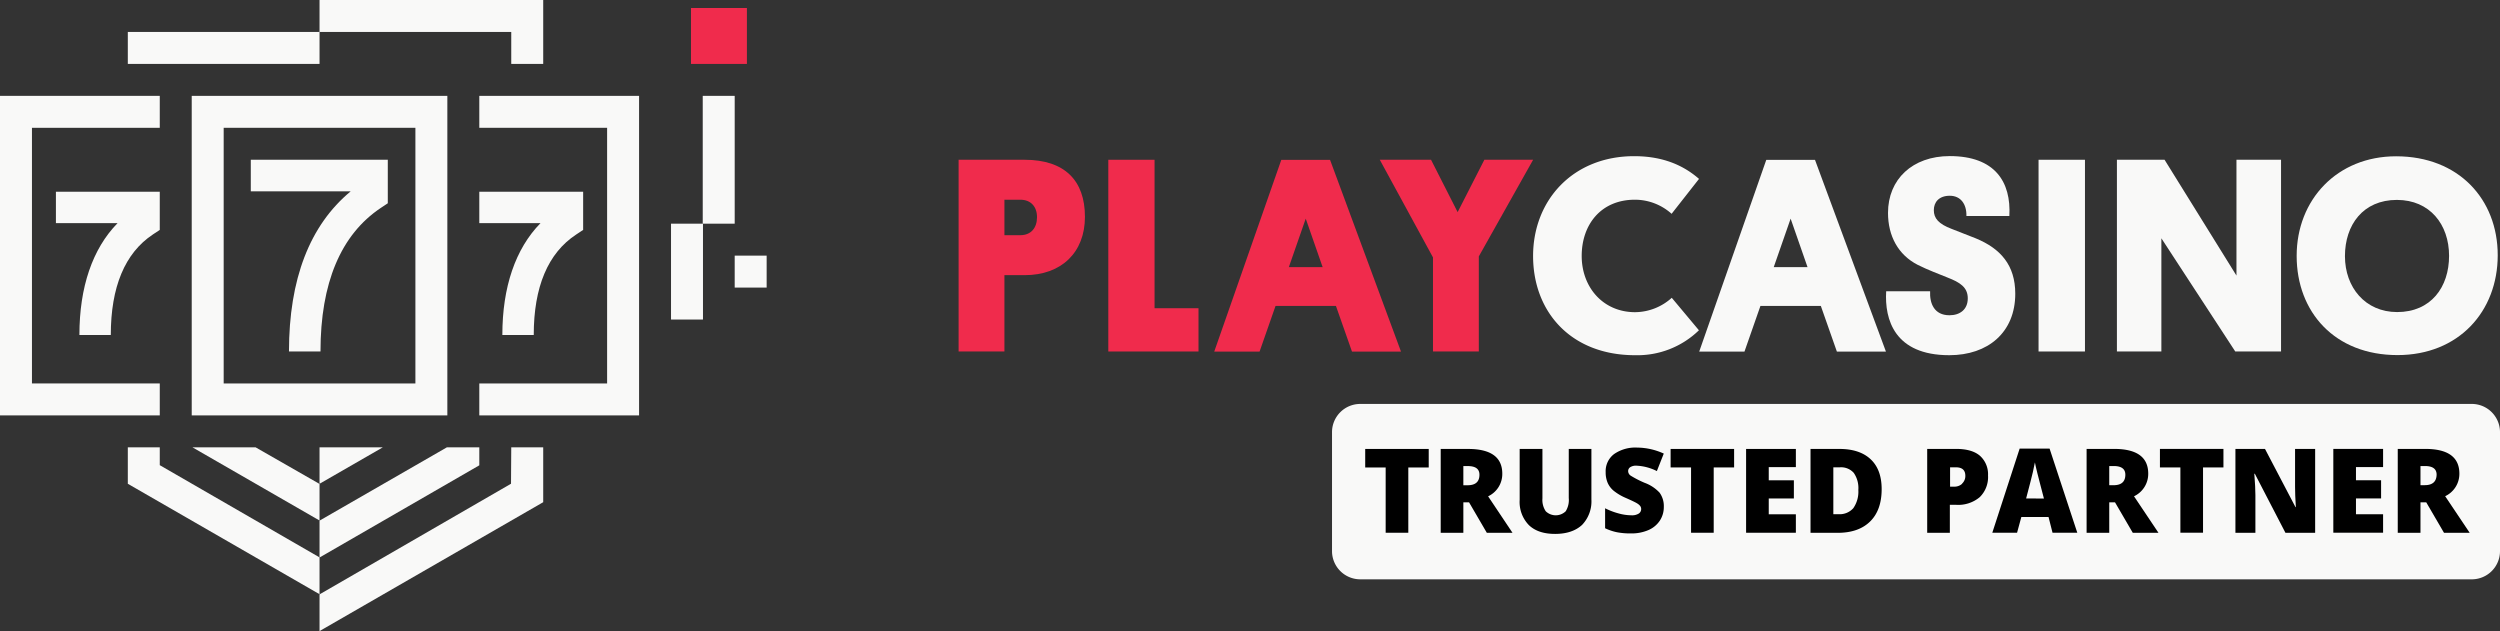
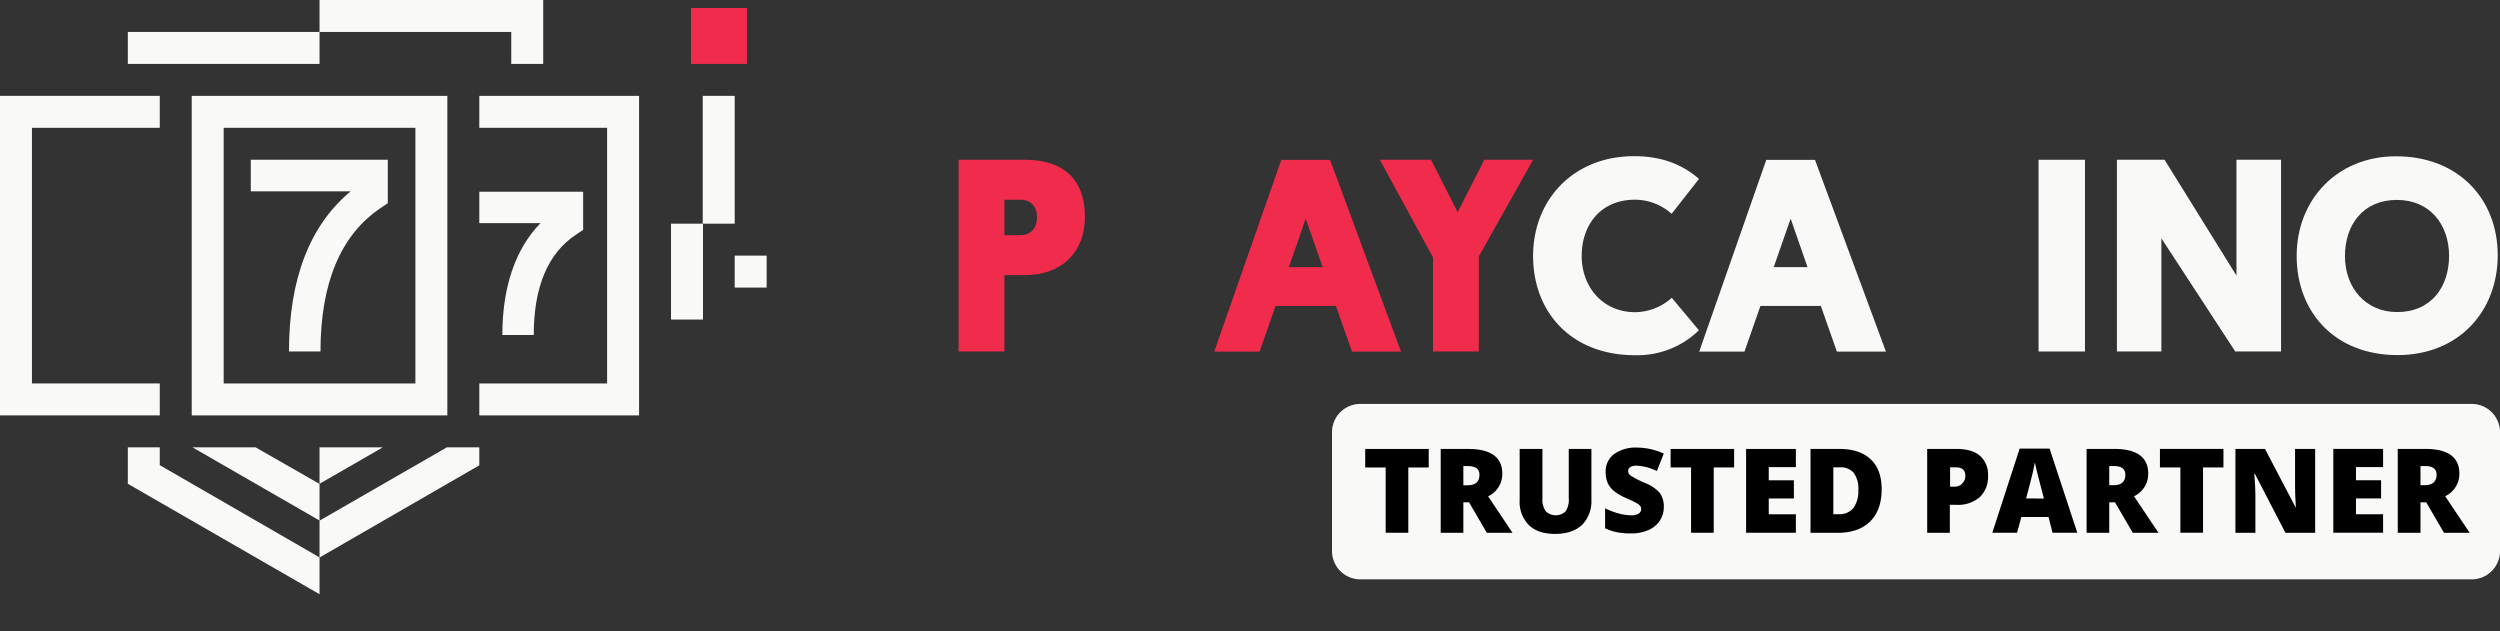
<svg xmlns="http://www.w3.org/2000/svg" viewBox="0 0 625.91 158">
  <rect x="0" y="0" width="625.91" height="158" fill="#333333" stroke="none" />
  <defs>
    <style>.cls-1{fill:#f02b4c;}.cls-2{fill:#f9f9f8;}</style>
  </defs>
  <title>Asset 37</title>
  <g id="Layer_2" data-name="Layer 2">
    <g id="Layer_1-2" data-name="Layer 1">
      <path class="cls-1" d="M173,2h14V16H173Z" />
      <path class="cls-2" d="M168,56h8V80h-8Z" />
      <path class="cls-2" d="M175.94,24h8V56h-8Z" />
      <path class="cls-2" d="M80.24,88H72.35c0-18.13,5.19-31.59,15.44-40.09h-25V40h34.3V50.89l-1.76,1.17C85.33,58.75,80.24,70.84,80.24,88Z" />
-       <path class="cls-2" d="M27.74,83.87H19.88c0-12,3.28-21.6,9.55-28H14V48H40v9.56l-1.75,1.16C31.28,63.36,27.74,71.83,27.74,83.87Z" />
      <path class="cls-2" d="M133.63,83.87h-7.86c0-12,3.28-21.6,9.55-28H120V48h26v9.56l-1.75,1.16C137.19,63.36,133.63,71.83,133.63,83.87Z" />
      <path class="cls-2" d="M183.94,64h8v8h-8Z" />
      <path class="cls-2" d="M120,24v8h32V96H120v8h40V24Z" />
      <path class="cls-2" d="M40,32V24H0v80H40V96H8V32Z" />
      <path class="cls-2" d="M80,8v8H32V8Z" />
      <path class="cls-2" d="M48,24v80h64V24Zm56,72H56V32h48Z" />
      <path class="cls-2" d="M40,116.46V112H32v9.12L80,148.77v-9.22Z" />
      <path class="cls-2" d="M80,130.35v9.23l40-23.08V112h-8.12Z" />
-       <path class="cls-2" d="M127.94,121.11h0L80,148.81V158l56-32.27V112h-8Z" />
      <path class="cls-2" d="M80,121.12,95.84,112H80Z" />
      <path class="cls-2" d="M80,121.16,64,112H48.19L80,130.32Z" />
      <path class="cls-2" d="M80,0V8h48v8h8V0Z" />
      <path class="cls-1" d="M256.53,68.89h-5.06V88H240V40h16.51c10.06,0,15.12,5.2,15.12,14.28C271.63,63.2,265.75,68.89,256.53,68.89ZM251.47,50v8.88h4c2.64,0,4.16-1.8,4.16-4.51S258,50,255.47,50Z" />
-       <path class="cls-1" d="M277.48,88V40h11.58V77.17h11V88Z" />
      <path class="cls-1" d="M334.47,76.59H319.35l-4,11.44H304l16.79-48H333l17.76,48H338.49Zm-11.79-9.71h8.46l-4.23-12.14Z" />
      <path class="cls-1" d="M345.45,40h12.83l6.66,13.11L371.63,40h12.21l-13.6,24.2V88H358.77V64.45Z" />
      <path class="cls-2" d="M425.35,82.69a22.12,22.12,0,0,1-16,6.24c-16,0-25.52-10.82-25.52-24.83s10-25,25.31-25c7.29,0,12.42,2.36,16.23,5.69l-6.86,8.74A13.77,13.77,0,0,0,409.33,50C400.8,50,396,56.25,396,64.08s5.34,14.08,13.39,14.08a13.87,13.87,0,0,0,9.16-3.6Z" />
      <path class="cls-2" d="M455.87,76.59H440.75l-4,11.44H425.42l16.79-48h12.2l17.76,48H459.89Zm-11.79-9.71h8.46l-4.23-12.14Z" />
-       <path class="cls-2" d="M488.63,57.31l6,2.35c6.25,2.57,9.92,6.73,9.92,13.88,0,9.71-6.86,15.39-16.51,15.39-13.73,0-16.23-8.94-15.81-16h11c-.14,3,1,6,4.85,6,2.64,0,4.58-1.46,4.58-4.23s-1.94-4-5.06-5.21c-2.43-1-4.86-1.87-7.49-3.19-4.86-2.49-7.42-7.21-7.42-13,0-8.39,6.1-14.22,15.46-14.22,11.31,0,15.4,6.45,14.92,15H492.32c.07-3-1.45-5.07-4.16-5.07s-4,1.6-4,3.61S485.32,56.06,488.63,57.31Z" />
      <path class="cls-2" d="M522,88H510.38V40H522Z" />
      <path class="cls-2" d="M541.13,59.66V88H530V40h11.93l18,29V40h11.16V88H559.63Z" />
      <path class="cls-2" d="M599.89,39.13c15.67,0,25.45,10.76,25.45,24.77s-9.71,25-25.11,25C584.56,88.9,575,78.15,575,64.07s10.12-24.94,24.9-24.94Zm.27,39c8.47,0,13-6.24,13-14.08s-4.81-14-13.07-14c-8.46,0-13,6.25-13,14.08s5.1,14,13.07,14Z" />
      <path class="cls-2" d="M625.91,138V108.13a7.07,7.07,0,0,0-7-7l-278.37,0a7.07,7.07,0,0,0-7.05,7v29.91a7.07,7.07,0,0,0,7.05,7l278.37,0A7.06,7.06,0,0,0,625.91,138Z" />
      <polygon points="357.7 112.4 341.8 112.4 341.8 117.04 346.92 117.04 346.92 133.38 352.59 133.38 352.59 117.04 357.7 117.04 357.7 112.4" />
      <path d="M376.12,118.6q0-6.19-8.55-6.2H360.7v21h5.67v-7.63h1.43l4.45,7.63h6.43l-6.11-9.14A6.17,6.17,0,0,0,376.12,118.6Zm-8.69,2.89h-1.06v-4.8h1.11c1.95,0,2.92.72,2.92,2.17C370.4,120.61,369.41,121.49,367.43,121.49Z" />
      <path d="M392.76,112.4v12.28A5.36,5.36,0,0,1,392,128a3.59,3.59,0,0,1-5,0,5.07,5.07,0,0,1-.83-3.23V112.4h-5.7v12.76a8.29,8.29,0,0,0,2.31,6.31q2.3,2.21,6.59,2.2t6.73-2.26a8.51,8.51,0,0,0,2.33-6.38V112.4Z" />
      <path d="M411.73,120.87a25.74,25.74,0,0,1-3.46-1.78,1.4,1.4,0,0,1-.64-1.11,1.16,1.16,0,0,1,.5-1,2.63,2.63,0,0,1,1.61-.39,12.59,12.59,0,0,1,5.08,1.35l1.73-4.38a16.33,16.33,0,0,0-6.64-1.5,9.32,9.32,0,0,0-5.8,1.62,5.37,5.37,0,0,0-2.11,4.52,6.64,6.64,0,0,0,.5,2.68,5.42,5.42,0,0,0,1.52,2,13,13,0,0,0,3.08,1.81q2.26,1,2.79,1.35a2.86,2.86,0,0,1,.76.65,1.25,1.25,0,0,1,.24.76,1.34,1.34,0,0,1-.59,1.12,3.16,3.16,0,0,1-1.86.44,12.21,12.21,0,0,1-3.21-.47,17,17,0,0,1-3.37-1.29v5a12.64,12.64,0,0,0,2.95,1,17.42,17.42,0,0,0,3.52.3,10.63,10.63,0,0,0,4.38-.84,6.5,6.5,0,0,0,2.85-2.36,6.18,6.18,0,0,0,1-3.46,5.73,5.73,0,0,0-1.05-3.53A9.63,9.63,0,0,0,411.73,120.87Z" />
      <polygon points="434.16 112.4 418.26 112.4 418.26 117.03 423.38 117.03 423.38 133.38 429.05 133.38 429.05 117.03 434.16 117.03 434.16 112.4" />
      <polygon points="442.83 128.76 442.83 124.8 449.12 124.8 449.12 120.25 442.83 120.25 442.83 116.95 449.62 116.95 449.62 112.4 437.16 112.4 437.16 133.38 449.62 133.38 449.62 128.76 442.83 128.76" />
      <path d="M460.56,112.4h-7.27v21h6.79q5.24,0,8.13-2.84t2.89-8.1q0-4.87-2.74-7.46T460.56,112.4ZM464,127.23a4.55,4.55,0,0,1-3.78,1.5H459V117h1.65a4.23,4.23,0,0,1,3.47,1.4,6.64,6.64,0,0,1,1.14,4.27A7.21,7.21,0,0,1,464,127.23Z" />
      <path d="M495.73,114.13q-2-1.74-6-1.74H482.5v21h5.67v-7h1.59a8.34,8.34,0,0,0,5.89-1.92,7,7,0,0,0,2.08-5.43A6.2,6.2,0,0,0,495.73,114.13Zm-4.5,7a2.81,2.81,0,0,1-2,.71h-1V117h1.46c1.57,0,2.36.71,2.36,2.13A2.58,2.58,0,0,1,491.23,121.08Z" />
      <path d="M505.65,112.31l-6.85,21.07H505l1.07-3.94h6.81l1,3.94h6.2l-6.94-21.07Zm1.62,12.48q1.31-4.94,1.69-6.61c.25-1.12.42-1.93.51-2.41.09.52.29,1.39.59,2.61s.56,2.2.77,3l.9,3.44Z" />
      <path d="M537.84,118.59q0-6.2-8.55-6.2h-6.88v21h5.67v-7.63h1.44l4.45,7.63h6.43l-6.12-9.14A6.2,6.2,0,0,0,537.84,118.59Zm-8.7,2.89h-1.06v-4.8h1.12c1.94,0,2.91.73,2.91,2.17C532.11,120.6,531.12,121.48,529.14,121.48Z" />
      <polygon points="556.67 112.39 540.77 112.39 540.77 117.03 545.89 117.03 545.89 133.37 551.56 133.37 551.56 117.03 556.67 117.03 556.67 112.39" />
      <path d="M574.6,112.39v9.49c0,1.28.06,3,.2,5.09h-.09l-7.64-14.58h-7.4v21h5v-9.45c0-1.23-.09-3-.27-5.33h.13l7.66,14.78h7.44v-21Z" />
      <polygon points="589.85 128.75 589.85 124.79 596.14 124.79 596.14 120.24 589.85 120.24 589.85 116.94 596.64 116.94 596.64 112.39 584.18 112.39 584.18 133.37 596.64 133.37 596.64 128.75 589.85 128.75" />
      <path d="M612.18,124.23a6.18,6.18,0,0,0,3.56-5.64q0-6.2-8.55-6.2h-6.88v21H606v-7.63h1.44l4.45,7.63h6.43Zm-5.13-2.76H606v-4.79h1.12c1.94,0,2.92.72,2.92,2.17C610,120.6,609,121.47,607.05,121.47Z" />
    </g>
  </g>
</svg>